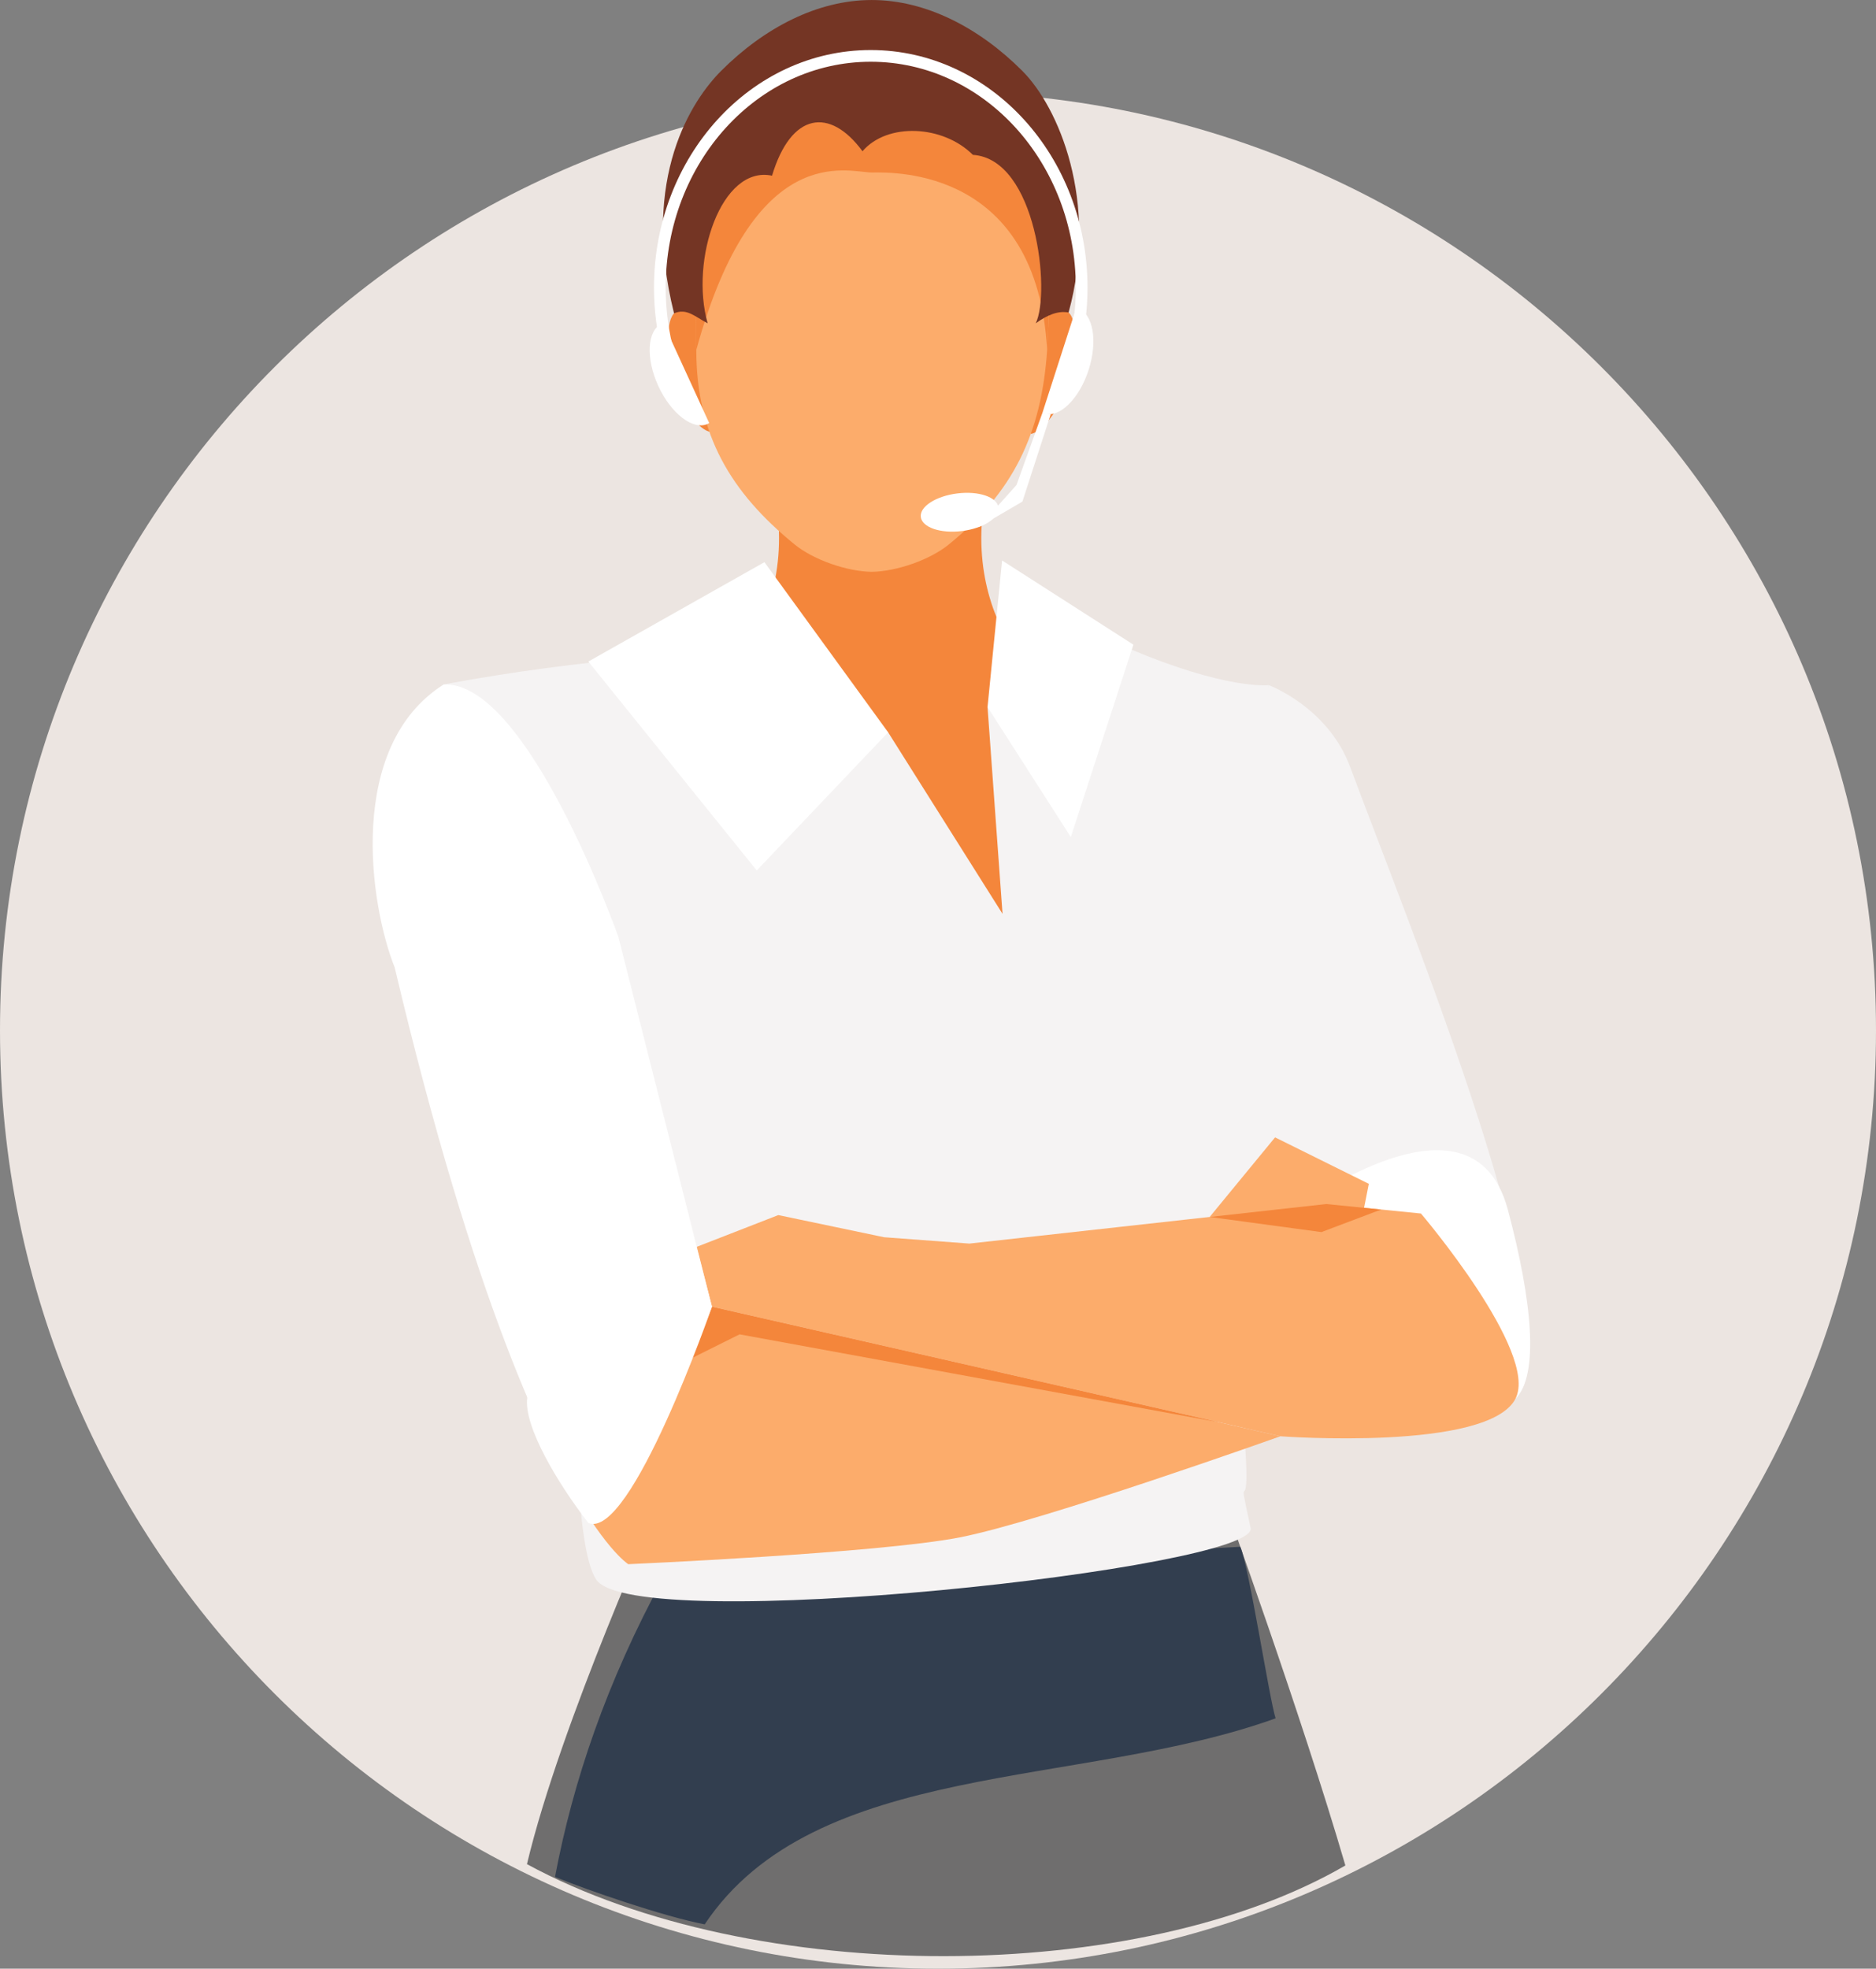
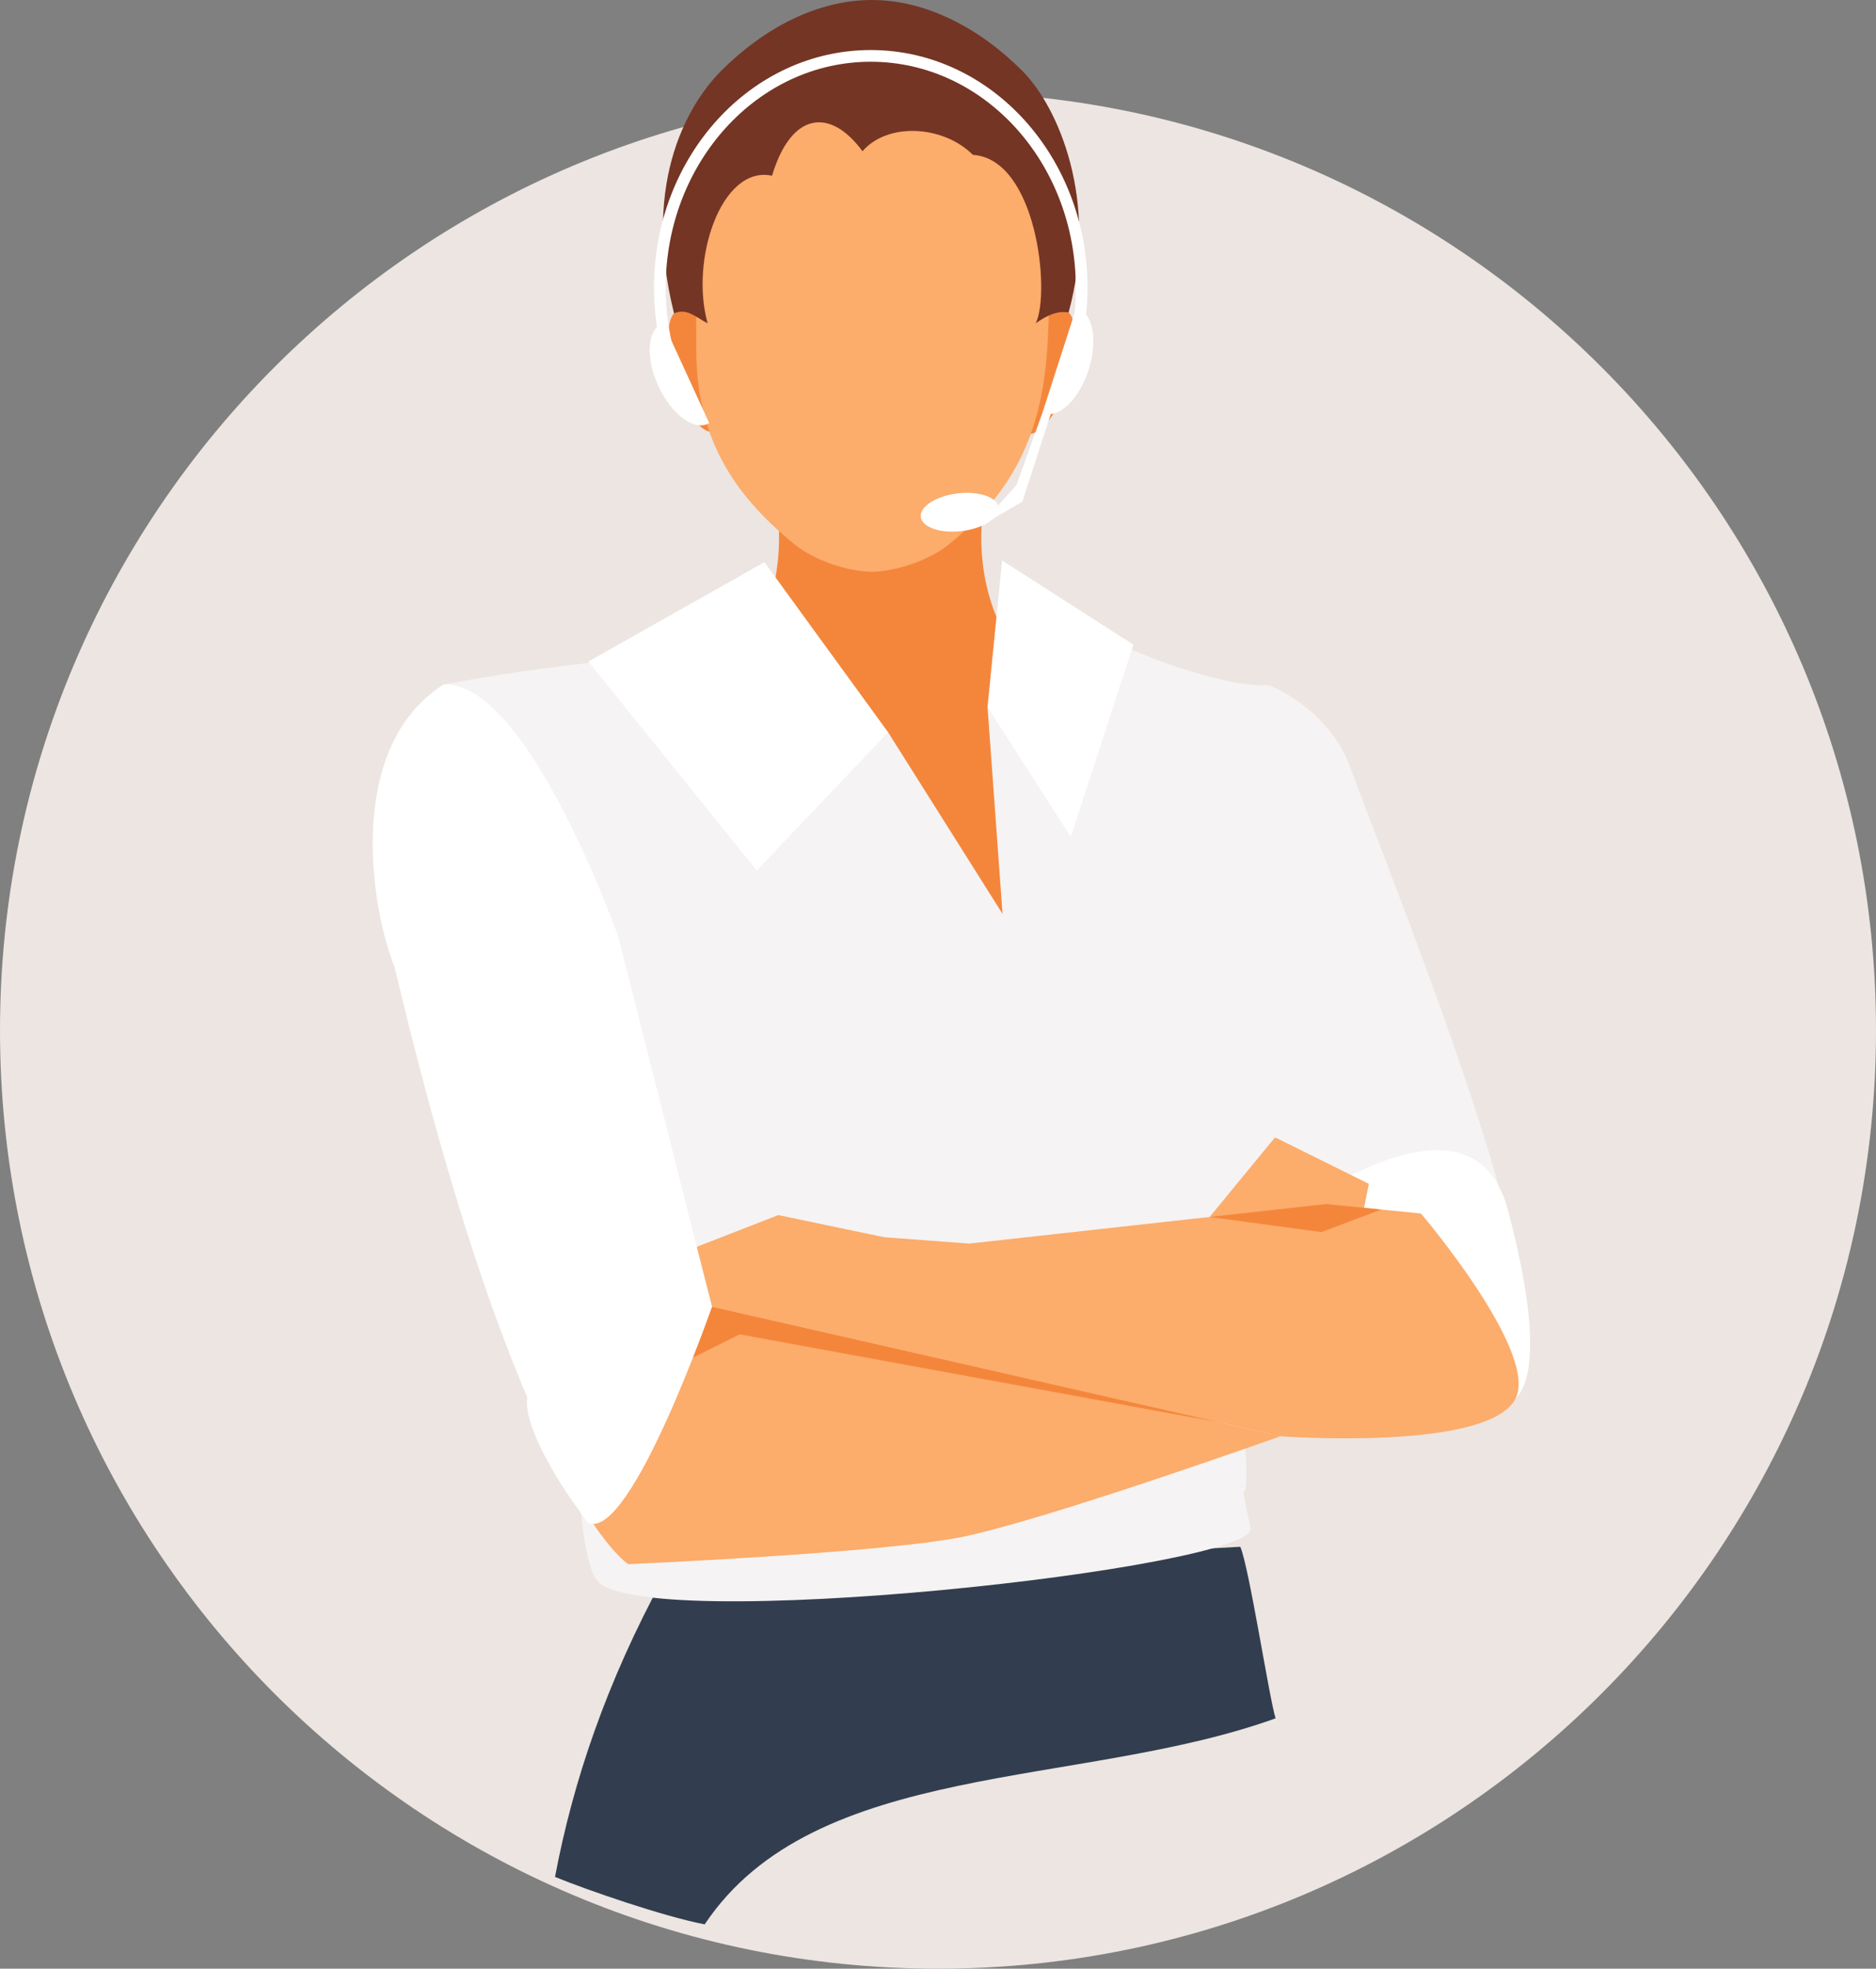
<svg xmlns="http://www.w3.org/2000/svg" xml:space="preserve" width="26.482mm" height="27.781mm" version="1.1" style="shape-rendering:geometricPrecision; text-rendering:geometricPrecision; image-rendering:optimizeQuality; fill-rule:evenodd; clip-rule:evenodd" viewBox="0 0 15915.04 16695.4">
  <rect x="0" y="0" width="15915.04" height="16695.4" fill="#808080" stroke="none" />
  <defs>
    <style type="text/css">
   
    .fil3 {fill:#323E4F;fill-rule:nonzero}
    .fil2 {fill:#6F6E6E;fill-rule:nonzero}
    .fil7 {fill:#743524;fill-rule:nonzero}
    .fil0 {fill:#ECE5E1;fill-rule:nonzero}
    .fil1 {fill:#F4863B;fill-rule:nonzero}
    .fil4 {fill:#F5F3F3;fill-rule:nonzero}
    .fil6 {fill:#FCAC6B;fill-rule:nonzero}
    .fil5 {fill:white;fill-rule:nonzero}
   
  </style>
  </defs>
  <g id="Ebene_x0020_1">
-     <path class="fil0" d="M15915.04 8737.85c0,4394.89 -3562.66,7957.55 -7957.55,7957.55 -4394.77,0 -7957.49,-3562.66 -7957.49,-7957.55 0,-4394.77 3562.72,-7957.49 7957.49,-7957.49 4394.89,0 7957.55,3562.72 7957.55,7957.49z" />
+     <path class="fil0" d="M15915.04 8737.85c0,4394.89 -3562.66,7957.55 -7957.55,7957.55 -4394.77,0 -7957.49,-3562.66 -7957.49,-7957.55 0,-4394.77 3562.72,-7957.49 7957.49,-7957.49 4394.89,0 7957.55,3562.72 7957.55,7957.49" />
    <path class="fil1" d="M8490.85 3731.3c-180.65,-210.46 -599.59,-330.05 -1023.87,-345.44 -424.58,15.38 -843.28,134.98 -1023.81,345.44 543.82,1416.9 -423.98,2142.69 -423.98,2142.69 0,0 1295.69,2002.43 2204.17,2002.43 907.82,0 691.17,-2002.43 691.17,-2002.43 0,0 -967.5,-725.79 -423.68,-2142.69z" />
-     <path class="fil2" d="M4470.43 15808.73c1933.02,1048.15 5191.65,1028.62 6942.99,11.24 -376.33,-1288.18 -1033.85,-3102.26 -1033.85,-3102.26l-4766.04 0c0,0 -858.24,1891.73 -1143.1,3091.02z" />
    <path class="fil3" d="M10522.07 13117.29c74.7,170.49 246.58,1291.66 299.52,1454.89 -1662.22,598.44 -3908.76,346.88 -4843.45,1747.2 -343.15,-65.57 -994.9,-289.37 -1269.73,-402.47 152.35,-807.58 436.36,-1649.54 917.74,-2534.41l4895.91 -265.21z" />
    <path class="fil4" d="M12857.13 11860.42c-511.54,400.19 -2211.15,-1361.92 -2211.15,-1361.92l-442.01 -2353.21 559.98 -2335.07c0,0 501.99,186.3 689.73,692.98 504.03,1356.45 1934.16,4826.92 1403.44,5357.22z" />
    <path class="fil5" d="M12791.99 10258.9c206.31,774.05 267.01,1400.14 65.15,1601.52 -511.54,400.19 -2211.15,-1361.92 -2211.15,-1361.92 0,0 1809.1,-1501.34 2146,-239.61z" />
    <path class="fil4" d="M9564.96 5494.18c-376.27,54.75 -1187.21,501.75 -1187.21,501.75l127.23 1753.75 -970.63 -1539.56c0,0 -635.22,-581.02 -823.75,-612.09 -1027.12,-169.35 -2947.21,206.79 -2947.21,206.79 0,0 1027.54,1005.54 1462.88,2141.85 -257.27,549.59 -518.76,4911.36 -169.53,5447.18 317.31,486.36 5625.19,-96.76 5552.95,-435.76 -129.33,-602.65 0,0 -45.73,-689.01 -69.59,-1056.44 420.92,-1871.06 714.37,-2935.97 114.48,-416.17 -888.71,-1391.96 -742.98,-1779.77 202.65,-538.53 228.61,-1743.11 228.61,-1743.11 0,0 -359.68,43.09 -1198.99,-316.05z" />
    <path class="fil6" d="M6039.86 11081.63l4822.24 1098.51c0,0 -2019.38,720.56 -2719.2,857.34 -692.14,135.04 -2813.08,227.35 -2813.08,227.35 0,0 -216.95,-134.32 -562.87,-790.88 -364.43,-691.84 1272.91,-1392.32 1272.91,-1392.32z" />
    <polygon class="fil6" points="11572.26,10242.98 10262.09,10320.32 10817.08,9645.31 11612.34,10039.31 " />
    <path class="fil6" d="M12054.66 10291.05c0,0 1002.06,1176.64 802.47,1569.37 -228.85,450.67 -1995.04,319.72 -1995.04,319.72l-4822.24 -1098.51 -131.91 -506.86 694.78 -270.44 897.49 187.8 723.15 53.91 3027.14 -335.4 804.16 80.41z" />
    <polygon class="fil1" points="6274.24,11315.77 5612.69,11645.1 5427.11,8721.92 6039.86,11081.63 10347.97,12062.65 " />
    <polygon class="fil1" points="11716.85,10257.34 11210.24,10448.63 10262.09,10320.32 11250.5,10210.64 " />
    <path class="fil5" d="M6039.86 11081.63c0,0 -835.59,2105.68 -1047.97,1779.11 -361.18,-554.63 -972.91,-1827.37 -1643.71,-4656.85 -214.19,-536.24 -410.04,-1876.23 415.21,-2399.07 714.01,-34.98 1483.19,2141.85 1483.19,2141.85l793.28 3134.95z" />
    <polygon class="fil5" points="7534.35,6210.11 6419.91,7382 4991.17,5610.05 6485.06,4767.25 " />
    <polygon class="fil5" points="8377.75,5995.93 9084.19,7098.53 9615.2,5467.02 8501.07,4752.76 " />
    <path class="fil5" d="M6039.86 11081.63c0,0 -688.89,1983.02 -1047.97,1833.86 -254.87,-326.69 -554.69,-825.25 -518.52,-1064.62 71.4,-474.71 1434.57,-1276.1 1434.57,-1276.1l131.91 506.86z" />
    <path class="fil1" d="M6003.32 2741.62c-487.63,-423.98 -329.87,434.86 -215.15,658.54 42.13,82.27 135.28,244.35 242.01,263.77l-26.86 -922.31z" />
    <path class="fil1" d="M8786.77 2741.62c487.75,-423.98 330.17,434.86 215.39,658.54 -42.13,82.27 -151.26,260.28 -257.82,280.05l42.43 -938.59z" />
    <path class="fil6" d="M5907.1 2967.28c0,-561.79 -30.77,-1453.92 211.06,-1825.26 281.55,-432.46 816.72,-471.88 1277.12,-471.88 460.16,0 995.63,39.42 1276.94,471.88 242.01,371.34 249.1,1264.5 211.3,1825.26 -48.44,715.75 -289.13,1207.29 -835.41,1650.74 -160.88,130.59 -442.01,227.77 -652.83,231.25 -210.82,-3.49 -491.77,-100.66 -652.95,-231.25 -546.1,-443.46 -835.23,-934.99 -835.23,-1650.74z" />
-     <path class="fil1" d="M5907.1 2967.28c0,-561.79 -30.77,-1453.92 211.06,-1825.26 281.55,-432.46 816.72,-471.88 1277.12,-471.88 460.16,0 995.63,39.42 1276.94,471.88 242.01,371.34 249.1,1264.5 211.3,1825.26 -88.16,-1528.68 -1277.6,-1508.01 -1488.24,-1504.47 -210.82,-3.55 -999.05,-281.01 -1488.18,1504.47z" />
    <path class="fil7" d="M6003.32 2741.62c-106.07,-54.33 -175.54,-131.37 -285.16,-84.56 -289.37,-1159.69 158.18,-1814.33 400,-2056.58 364.67,-364.67 816.72,-600.49 1277.12,-600.49 460.16,0 912.27,235.82 1276.94,600.49 306.79,306.73 651.09,1104.28 393.27,2049.54 -90.39,-16.89 -182.15,21.76 -278.73,91.59 126.92,-261.78 7.75,-1393.89 -533.36,-1428.44 -253.25,-253.43 -725.73,-276.27 -936.43,-30.65 -276.51,-376.15 -606.26,-330.11 -767.44,207.45 -429.99,-92.01 -698.33,713.71 -546.22,1251.64z" />
    <path class="fil5" d="M5548.09 2438.79c0,-554.45 204.87,-1057.83 537.09,-1422.79 331.98,-364.91 792.8,-591.83 1301.7,-591.83 509.08,0 969.96,226.93 1302,591.83 332.28,364.97 536.97,868.34 536.97,1422.79 0,188.64 -23.32,370.92 -67.61,544l-96.16 -24.82c42.19,-165.03 64.54,-339.01 64.54,-519.18 0,-530.3 -195.74,-1009.75 -511.06,-1356.27 -315.45,-346.1 -749.41,-559.02 -1228.68,-559.02 -479.03,0 -912.87,212.92 -1228.38,559.02 -315.39,346.52 -511.3,825.97 -511,1356.27 0,190.27 24.94,373.68 71.82,546.94l-95.91 25.9c-49.04,-181.55 -75.3,-373.92 -75.3,-572.84z" />
    <path class="fil5" d="M5627.41 2739.28l-13.94 5.59c-123.62,56.61 -136.6,292.85 -29.09,527.47 107.57,234.8 295.14,378.97 418.51,322.42l13.52 -7.21 -389.01 -848.27z" />
    <path class="fil5" d="M9129.68 2613.13l14.54 3.73c129.45,41.89 170.19,274.58 91.05,520.5 -79.39,245.62 -248.38,410.76 -377.71,369.12l-14.24 -5.41 286.36 -887.93z" />
    <path class="fil5" d="M8470.3 4303.3c10.58,88.28 -127.83,177.71 -309.74,200.12 -181.85,22.6 -337.92,-30.89 -348.92,-118.93 -10.88,-88.1 127.77,-177.65 309.68,-200.12 181.79,-22.6 337.92,30.89 348.98,118.93z" />
    <polygon class="fil5" points="8913.69,3512.36 8673.67,4253.54 8304.37,4469.05 8623.48,4112.67 8843.32,3501.07 " />
  </g>
</svg>